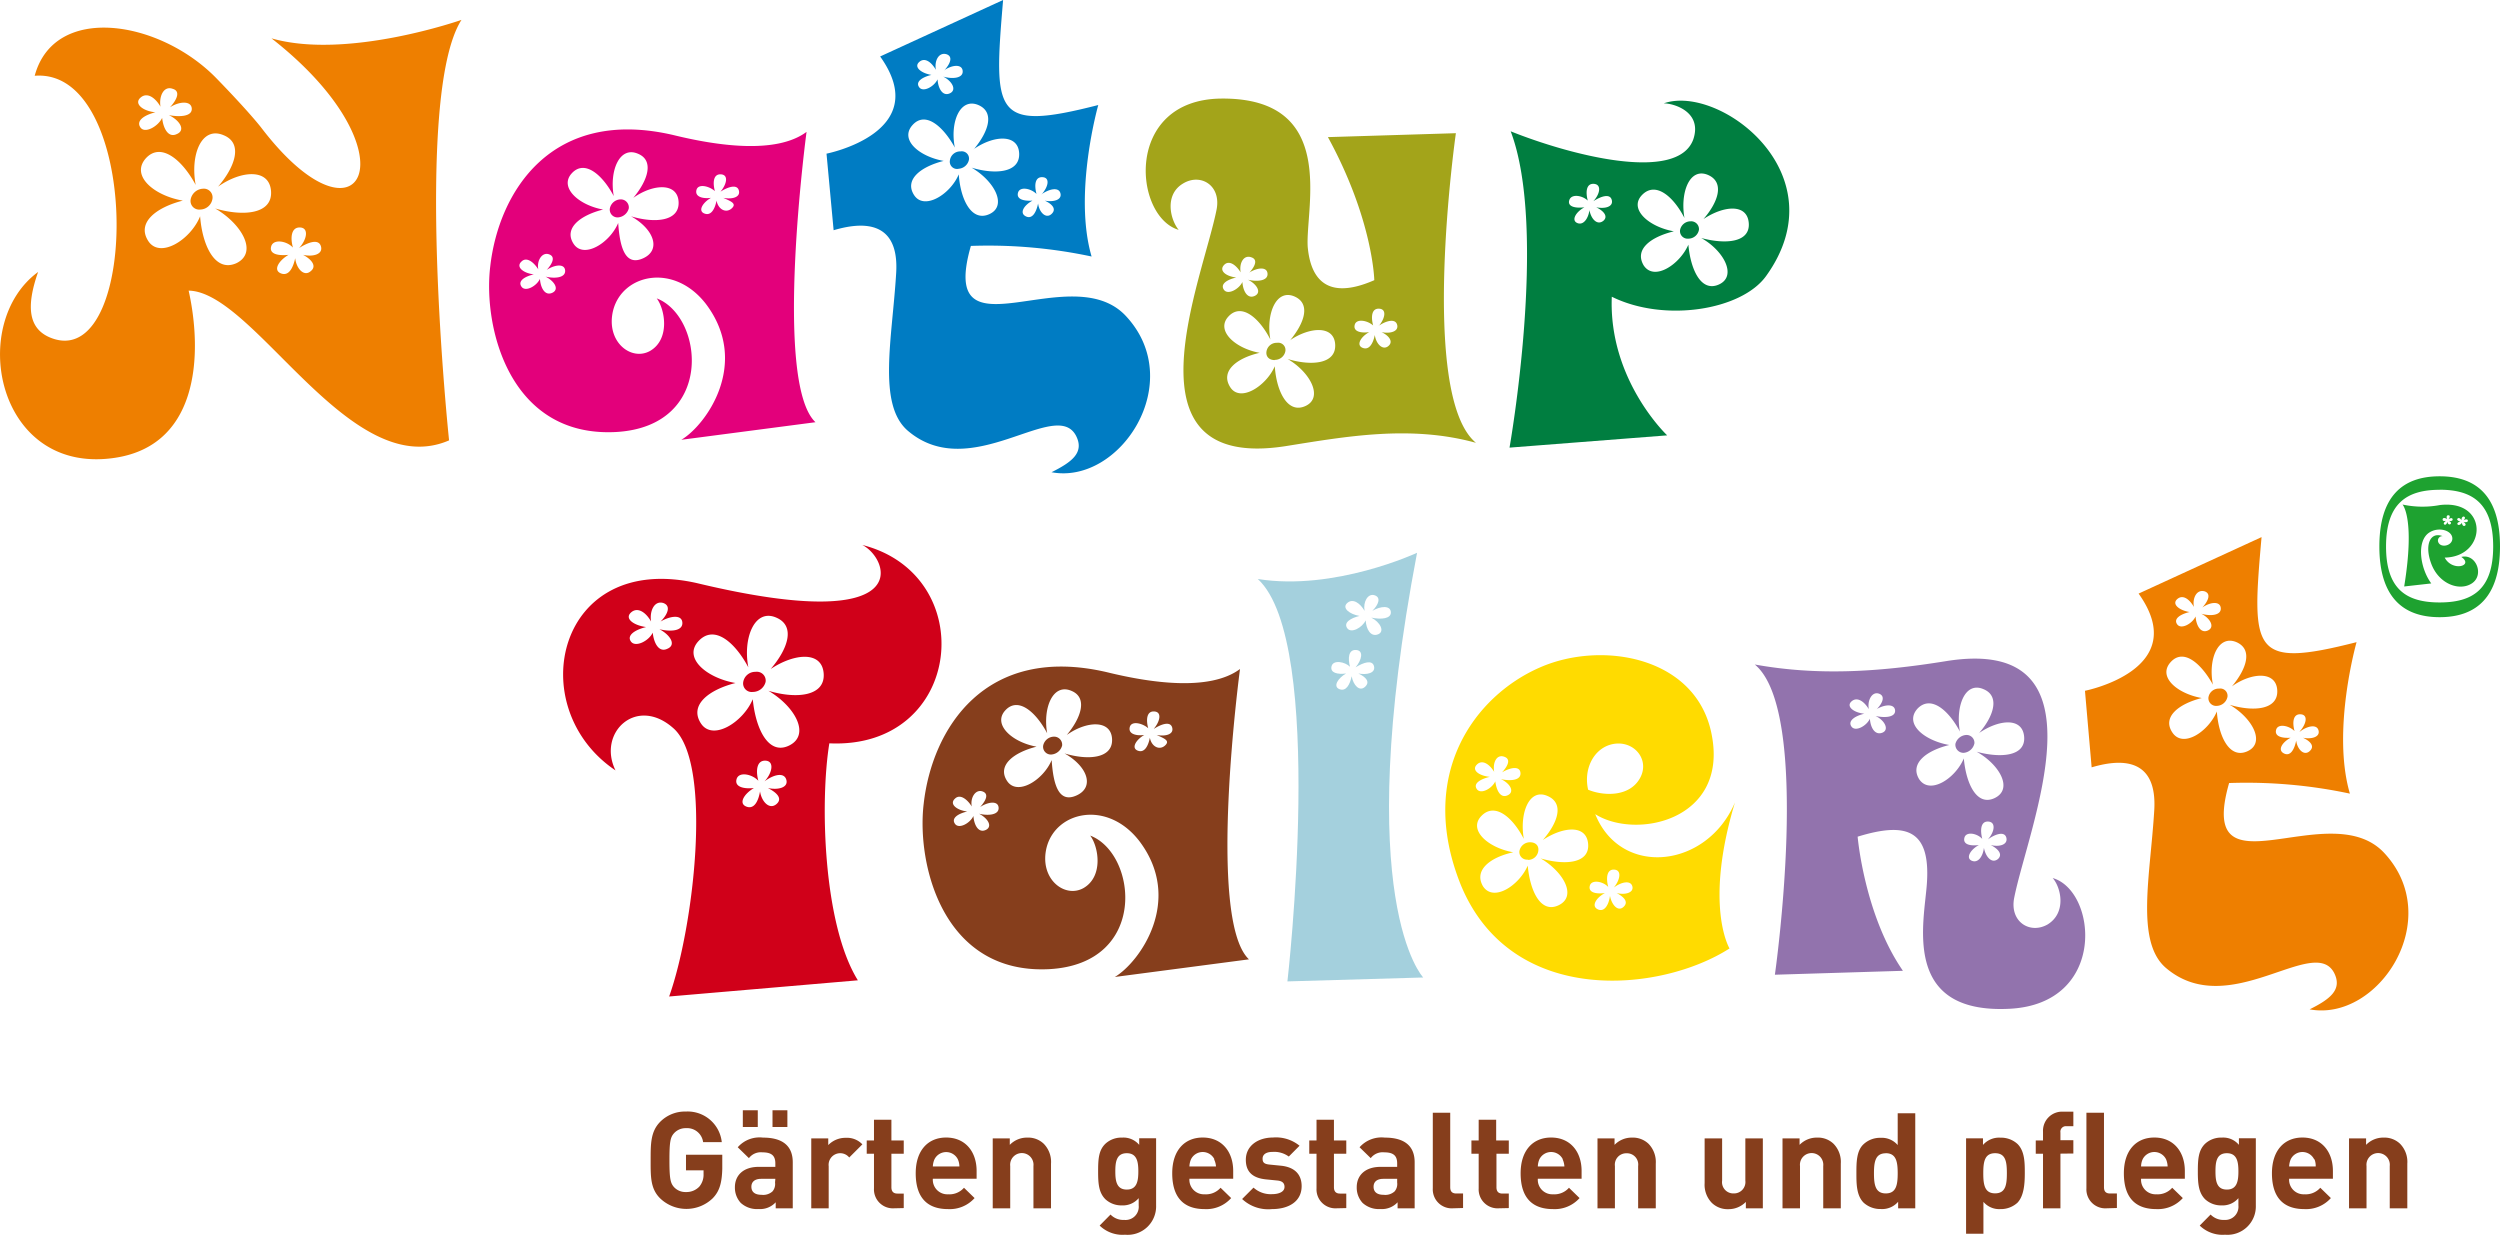
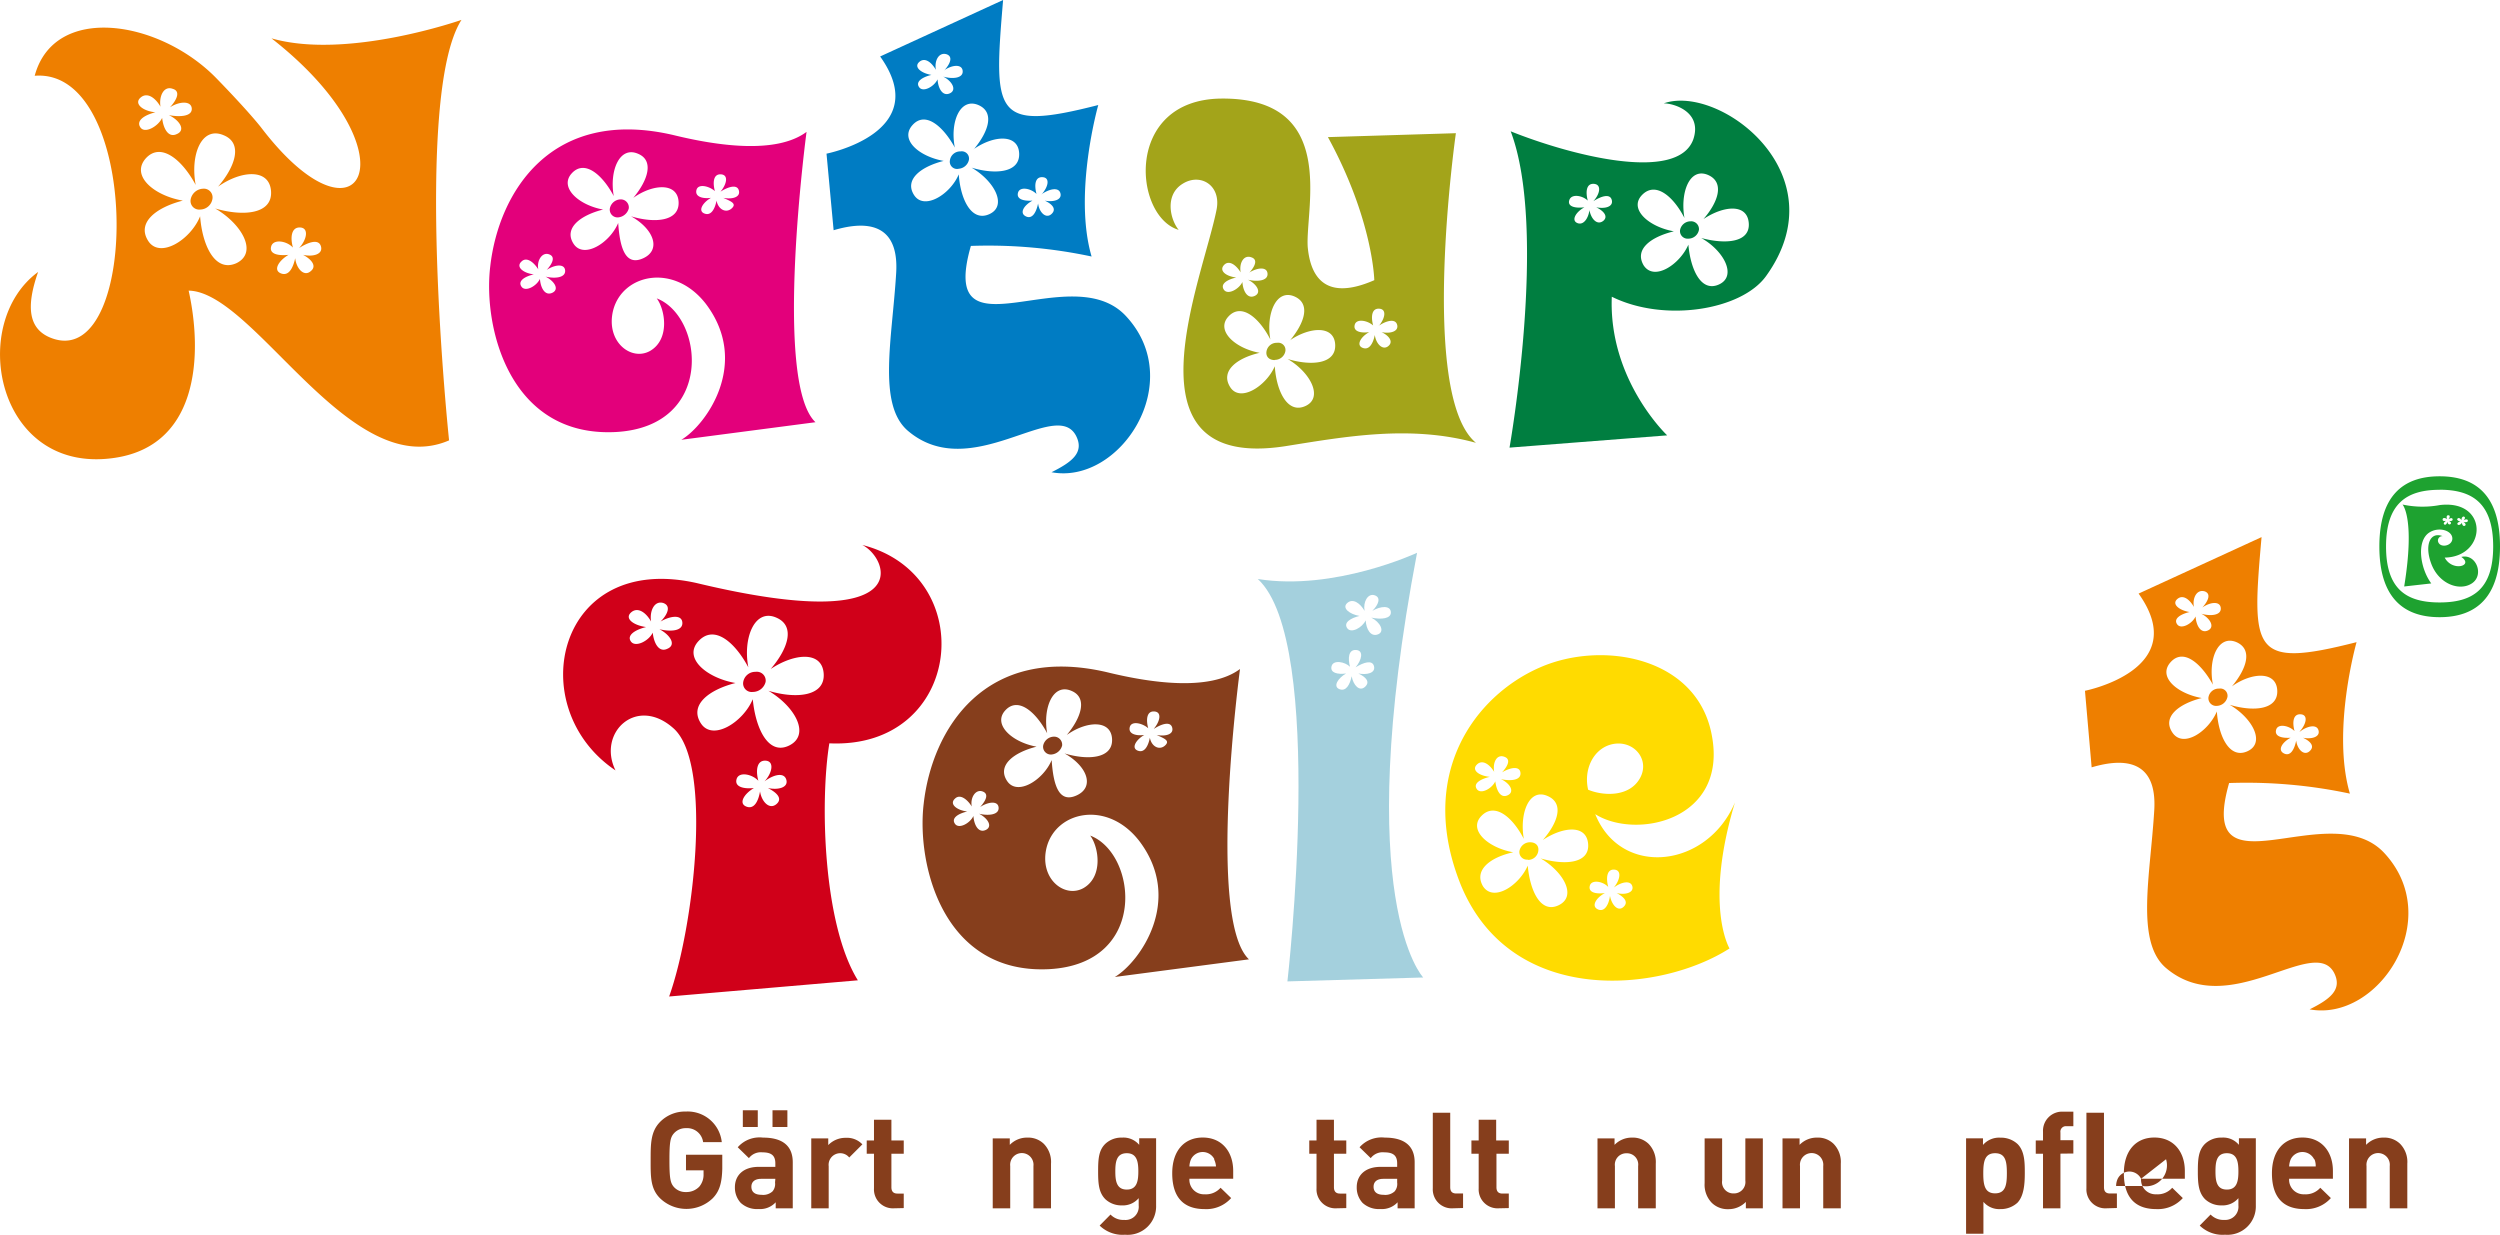
<svg xmlns="http://www.w3.org/2000/svg" id="Ebene_1" data-name="Ebene 1" viewBox="0 0 344.43 170.11">
  <defs>
    <style>.cls-1{fill:#1ea230;}.cls-2{fill:#ee7f00;}.cls-3{fill:#e3007b;}.cls-4{fill:#007cc3;}.cls-5{fill:#a3a41a;}.cls-6{fill:#007e40;}.cls-7{fill:#d00019;}.cls-8{fill:#863e1c;}.cls-9{fill:#a4d0dd;}.cls-10{fill:#ffdb00;}.cls-11{fill:#9273ad;}</style>
  </defs>
  <path class="cls-1" d="M381.24,155.56c-5.1,0-8.3-2.83-8.3-9.74s3.2-9.67,8.3-9.67,8.32,2.74,8.32,9.67S386.34,155.56,381.24,155.56Zm0-17.55c-4.52,0-7.38,1.87-7.38,7.81s2.86,7.71,7.38,7.71,7.38-1.77,7.38-7.71S385.78,138,381.24,138Zm-1.17,10.13c-.94-2.57-.11-4.41,1.6-3.74a.6.6,0,0,0-.61.84c.34.8,1.82.51,1.93-.41.12-1.17-1.82-1.82-3.19-.92-1.76,1.17-1.28,4.86.29,7l-3.73.42c1.53-9.4-.23-11.29-.23-11.29a13,13,0,0,0,5.16.07c6.77-.78,6.47,7.15.65,7.24,1.05,2,4.07,1.13,2.29-.09,2-.51,3.2,2.45,1.49,3.62S381.1,151,380.07,148.14Zm2.38-6.06c.21-.24.28-.55,0-.56s-.27.27-.19.54c-.18-.17-.55-.26-.6,0s.2.27.47.23c-.27.15-.43.42-.22.51s.35-.15.4-.42c0,.29.25.51.43.35s0-.33-.22-.44c.28.06.56,0,.51-.23S382.7,141.91,382.45,142.08Zm2.09.14c.19-.2.28-.43.07-.51s-.4.22-.34.51c-.15-.25-.38-.42-.55-.25s.08.36.4.41c-.3.07-.52.22-.4.4s.49,0,.6-.25c0,.28.16.55.39.44s.08-.39-.21-.54c.31.08.65.06.63-.18S384.79,142.06,384.54,142.22Z" transform="translate(-45.13 -70.53)" />
  <path class="cls-2" d="M107,131.2c-13.63,5.93-26.8-20.48-35.88-20.63,1.92,8.62,1.61,22.09-11.32,23.17C44.52,135.05,40.83,115,50.38,108c-1.62,4.62-1.54,8.08,2.23,9.24,11.86,3.61,11.86-37.42-2.7-36.27,2.7-10,17.17-7.7,25,.31,2.7,2.77,5,5.31,6.16,6.77,13.78,18.1,21.64,3.55,1.46-12.24,10.4,3,26.18-2.54,26.18-2.54C102,83.77,107,131.2,107,131.2ZM68.55,85.31c1-1.08,1.46-2.23.38-2.54-1.23-.46-1.92,1-1.69,2.46-.7-1.23-1.85-2.07-2.77-1.23s.38,1.85,2.07,2c-1.54.39-2.69,1.16-2.07,2.08s2.46-.15,3-1.31c.15,1.47.85,2.78,2,2.24,1.31-.54.39-1.93-1.08-2.62,1.62.31,3.24.15,3.16-.92S69.86,84.47,68.55,85.31Zm6.62,10.94c2.39-2.78,3.46-6,.77-7.09-3.08-1.31-4.62,2.77-3.85,6.85-1.85-3.46-4.78-5.92-6.85-3.69-2.16,2.39,1.07,5.16,5.08,5.85-3.62.92-6.39,3-4.78,5.54s5.86-.15,7.16-3.38c.31,4.08,2.08,7.77,5,6.46,3-1.46.77-5.39-2.93-7.54,3.93,1.15,7.93.77,7.7-2.39S78.33,94,75.17,96.25ZM72.7,99.4A1.19,1.19,0,0,1,71.4,98a1.81,1.81,0,0,1,1.69-1.47,1.2,1.2,0,0,1,1.31,1.39A1.74,1.74,0,0,1,72.7,99.4Zm13.63,5.31c1.08-1.15,1.39-2.77.16-2.84s-1.39,1.38-1,2.77c-.85-.93-2.7-1.23-3-.16s1,1.31,2.39,1.16c-1.31.77-2.16,2.08-1.08,2.54s1.7-.69,2-2.08c.16,1.46,1.24,2.62,2.16,1.77.85-.69.08-1.62-1.08-2.23,1.39.31,2.77-.08,2.47-1.16S87.64,103.87,86.33,104.71Z" transform="translate(-45.13 -70.53)" />
  <path class="cls-3" d="M139,131.12c3.39-2,9.55-10.54,3.39-18.71-4.39-5.69-11.47-4.15-12.78.85-1.08,4.31,2.46,7.09,5.08,5.62,2.77-1.61,2.08-5.7.92-7.24,6.47,2.47,8.09,17.64-5.62,18.41-14.7.77-18.32-14.48-17.32-22.79,1.15-10.24,8.39-22.1,25.33-18.1,5.7,1.39,14,2.7,18.25-.46,0,0-4.62,34.49,1.23,40Zm-18.55-23.4c.84-.93,1.23-1.85.3-2.16s-1.69.85-1.46,2.08c-.62-1-1.62-1.77-2.31-1.08-.85.77.31,1.62,1.69,1.77-1.3.31-2.23.93-1.69,1.7s2.08-.08,2.54-1.08c.08,1.23.69,2.39,1.7,1.92s.3-1.61-.93-2.23c1.31.31,2.77.16,2.7-.84S121.52,107,120.45,107.72Zm11.93-9.93c2-2.39,2.93-5.16.62-6.09-2.54-1.07-3.93,2.39-3.31,5.85-1.54-2.92-4-5.08-5.78-3.15s.92,4.39,4.31,5c-3.08.77-5.46,2.54-4.08,4.7s5-.08,6.16-2.85c.23,3.46,1,6,3.47,4.85s1.46-4-1.7-5.77c3.31,1,6.7.69,6.55-2S135.07,95.86,132.38,97.79Zm-2.08,2.69a1.07,1.07,0,0,1-1.15-1.23A1.55,1.55,0,0,1,130.61,98a1.11,1.11,0,0,1,1.15,1.23A1.66,1.66,0,0,1,130.3,100.48Zm14.09-3.54c.85-1,1.16-2.31.08-2.39s-1.16,1.16-.85,2.31c-.77-.69-2.31-1.08-2.54-.15s.85,1.23,2,1.08c-1.08.61-1.85,1.77-.92,2.15s1.46-.61,1.69-1.77c.23,1.23,1.31,1.77,2.08,1.08s-.15-1-1.15-1.46c1.23.23,2.38-.08,2.15-1S145.47,96.25,144.39,96.94Z" transform="translate(-45.13 -70.53)" />
  <path class="cls-4" d="M190,135.59c2.78-1.39,4.55-2.69,3.39-5-2.77-5.39-14.47,6.69-23.17-.7-4.24-3.62-2.16-12.7-1.62-21.79.39-6.77-4-7.23-8.62-5.85L159,91.7s14.86-2.92,7.39-13.39l16.94-7.78C182,86.31,182,88.7,196.44,85c0,0-3.46,12.17-.92,20.87a68.25,68.25,0,0,0-16.63-1.46c-4.62,16.09,13.7,1.54,21.32,9.62C208.76,123.12,199.45,137.36,190,135.59Zm-10.7-44.5c2-2.39,2.93-5.09.62-6.09-2.54-1.07-3.93,2.39-3.24,5.86-1.61-2.93-4.08-5.09-5.85-3.08s.93,4.31,4.31,4.92c-3.08.77-5.46,2.54-4.08,4.7s5-.08,6.16-2.85c.23,3.47,1.77,6.62,4.24,5.47s.69-4.54-2.47-6.39c3.32,1,6.7.69,6.55-2S182,89.16,179.27,91.09Zm-4.08-10.86c.85-.92,1.23-1.92.31-2.23-1.08-.31-1.69.92-1.46,2.15-.62-1.07-1.54-1.77-2.31-1.07s.3,1.54,1.69,1.77c-1.23.3-2.23.92-1.69,1.69s2.08-.08,2.54-1.08c.07,1.23.69,2.39,1.69,1.93s.31-1.7-.92-2.31c1.31.38,2.77.23,2.69-.77S176.27,79.46,175.19,80.23Zm2,13.55A1,1,0,0,1,176,92.63a1.43,1.43,0,0,1,1.46-1.24,1,1,0,0,1,1.16,1.16A1.56,1.56,0,0,1,177.19,93.78Zm11.4,3.54c.92-1,1.23-2.31.15-2.38s-1.15,1.15-.84,2.31c-.77-.77-2.31-1.08-2.55-.16s.85,1.16,2,1.08c-1.16.62-1.85,1.69-.93,2.16s1.47-.62,1.7-1.77c.15,1.23,1.08,2.15,1.84,1.46s.08-1.39-.92-1.85c1.16.23,2.39-.08,2.16-1S189.67,96.55,188.59,97.32Z" transform="translate(-45.13 -70.53)" />
  <path class="cls-5" d="M222.22,132c-22.86,3.54-11.39-22.87-9.47-32.64.62-3.32-2.23-5-4.62-3.55-2.61,1.54-1.77,5-.61,6.39-6.24-1.84-7.55-17.94,5.85-18.09,16.25-.15,11.55,15.17,11.93,20.48.31,3.24,1.78,7.78,9.17,4.54,0,0-.16-8.31-6.39-19.71l17.63-.54s-5.16,36.11,2.77,42.66C239.47,129.05,230.62,130.66,222.22,132Zm-5-23.87c.85-.92,1.23-1.85.31-2.15-1.08-.39-1.7.84-1.47,2.08-.61-1-1.61-1.78-2.31-1s.31,1.55,1.7,1.7c-1.31.31-2.23.92-1.7,1.69s2.08-.07,2.55-1.07c.07,1.23.69,2.38,1.69,1.92s.31-1.62-.92-2.23c1.31.31,2.77.15,2.69-.85S218.3,107.41,217.22,108.1Zm5.62,9.32c2-2.39,2.93-5.08.62-6.08-2.54-1.08-3.93,2.46-3.31,5.93-1.54-3-4-5.09-5.78-3.16s.92,4.39,4.31,5c-3.08.7-5.46,2.47-4.08,4.7s5-.15,6.16-2.85c.23,3.47,1.77,6.62,4.24,5.47s.69-4.62-2.47-6.47c3.31,1,6.7.69,6.55-2S225.54,115.57,222.84,117.42Zm-2.08,2.69c-.77,0-1.23-.46-1.15-1.15a1.42,1.42,0,0,1,1.46-1.23,1,1,0,0,1,1.15,1.15A1.47,1.47,0,0,1,220.76,120.11Zm14.32-4.69c.85-1,1.16-2.31.08-2.39s-1.16,1.16-.85,2.31c-.77-.69-2.31-1-2.54-.08s.85,1.16,2,1c-1.15.62-1.84,1.78-.92,2.16s1.46-.62,1.69-1.77c.16,1.23,1.08,2.16,1.85,1.54s.08-1.46-.92-1.93c1.15.24,2.38-.07,2.15-1S236.08,114.72,235.08,115.42Z" transform="translate(-45.13 -70.53)" />
  <path class="cls-6" d="M267.19,111.41c-.46,11.48,7.63,19.1,7.63,19.1L253.1,132.2s5.32-30,.16-43.58c7.85,3.16,23,7.24,25.17,1.08,1.24-3.77-2.69-4.93-4.08-4.93,7.63-2.69,24.26,9.7,14.09,23.8C285.06,113.26,274.43,115,267.19,111.41Zm-2.54-13.16c.93-1,1.16-2.31.08-2.39s-1.16,1.16-.85,2.31c-.69-.69-2.23-1-2.54-.08s.85,1.16,2.08,1c-1.16.62-1.85,1.78-1,2.16s1.54-.62,1.69-1.77c.23,1.23,1.08,2.16,1.93,1.46.69-.61,0-1.38-1-1.85,1.23.24,2.38-.07,2.15-1S265.73,97.55,264.65,98.25Zm15.17,2.46c2.08-2.39,2.93-5.08.62-6.08-2.55-1.08-3.85,2.46-3.24,5.93-1.54-3-4-5.08-5.85-3.16s.92,4.39,4.39,5c-3.16.77-5.47,2.46-4.16,4.69,1.46,2.24,5-.15,6.16-2.85.31,3.47,1.77,6.62,4.24,5.47s.69-4.62-2.47-6.39c3.39.92,6.78.62,6.55-2.08S282.59,98.86,279.82,100.71Zm-2.08,2.7a1.05,1.05,0,0,1-1.15-1.16,1.48,1.48,0,0,1,1.46-1.23,1.08,1.08,0,0,1,1.15,1.15A1.48,1.48,0,0,1,277.74,103.41Z" transform="translate(-45.13 -70.53)" />
  <path class="cls-7" d="M159.39,172.94c-1.31,8.09-.85,24.95,3.93,32.65l-26,2.23c3.39-9.47,6.09-32.26.54-37-5.08-4.47-10.47.69-7.93,5.85C117,168,121.82,146.3,141.37,150.92c30.34,7.24,26.26-3.46,22.56-5.31C180.26,149.77,177.87,173.79,159.39,172.94Zm-23.25-16.78c1-1,1.46-2.16.38-2.55-1.23-.38-1.92,1.08-1.69,2.55-.69-1.24-1.85-2.08-2.77-1.24s.38,1.77,2.08,2c-1.54.38-2.7,1.15-2.08,2s2.46-.08,3-1.23c.15,1.46.85,2.77,2,2.23,1.31-.54.39-1.93-1.08-2.7,1.62.39,3.24.23,3.16-.92S137.45,155.39,136.14,156.16Zm15.17,6.54c2.38-2.77,3.46-5.93.77-7.08-3-1.31-4.62,2.85-3.85,6.85-1.85-3.47-4.7-5.93-6.86-3.62s1.08,5.08,5.09,5.78c-3.62.92-6.4,3-4.78,5.54s5.85-.15,7.16-3.31c.39,4.08,2.16,7.77,5,6.39,3-1.46.84-5.39-2.85-7.55,3.85,1.16,7.85.77,7.62-2.38S154.54,160.54,151.31,162.7Zm-.85,15.48c1.08-1.16,1.38-2.78.15-2.85s-1.38,1.38-1,2.77c-.85-.92-2.69-1.31-3-.23s1,1.38,2.39,1.23c-1.31.77-2.16,2.08-1.08,2.54s1.69-.69,1.92-2.08c.23,1.47,1.31,2.54,2.24,1.77s.07-1.61-1.16-2.23c1.46.31,2.85-.08,2.54-1.15S151.69,177.25,150.46,178.18Zm-1.62-12.32a1.18,1.18,0,0,1-1.31-1.39,1.68,1.68,0,0,1,1.7-1.38,1.22,1.22,0,0,1,1.38,1.38A1.82,1.82,0,0,1,148.84,165.86Z" transform="translate(-45.13 -70.53)" />
  <path class="cls-8" d="M198.72,205.13c3.39-2,9.55-10.55,3.39-18.71-4.39-5.7-11.47-4.16-12.78.84-1.08,4.31,2.46,7.09,5.08,5.62,2.77-1.61,2.08-5.69.92-7.23,6.47,2.46,8.09,17.63-5.62,18.4-14.7.77-18.32-14.48-17.32-22.79,1.15-10.24,8.39-22.1,25.33-18.1,5.7,1.39,14,2.7,18.25-.46,0,0-4.62,34.49,1.23,40Zm-18.56-23.41c.85-.93,1.24-1.85.31-2.16s-1.69.85-1.46,2.08c-.62-1-1.62-1.77-2.31-1.08-.85.77.31,1.62,1.69,1.77-1.3.31-2.23.93-1.69,1.7s2.08-.08,2.54-1.08c.08,1.23.69,2.39,1.69,1.93s.31-1.62-.92-2.24c1.31.31,2.77.16,2.7-.84S181.24,181,180.16,181.72Zm11.94-9.93c2-2.39,2.92-5.16.62-6.09-2.55-1.07-3.93,2.39-3.32,5.85-1.54-2.92-4-5.08-5.77-3.15s.92,4.39,4.31,5c-3.08.77-5.47,2.54-4.08,4.7s5-.08,6.16-2.85c.23,3.47,1,6,3.47,4.85s1.46-4-1.7-5.77c3.31,1,6.7.69,6.55-2S194.79,169.86,192.1,171.79ZM190,174.48a1.07,1.07,0,0,1-1.15-1.23,1.55,1.55,0,0,1,1.46-1.23,1.11,1.11,0,0,1,1.15,1.23A1.66,1.66,0,0,1,190,174.48Zm14.09-3.54c.85-1,1.16-2.31.08-2.39s-1.16,1.16-.85,2.31c-.77-.69-2.31-1.08-2.54-.15s.85,1.23,2,1.08c-1.08.61-1.85,1.77-.92,2.15s1.46-.61,1.69-1.77c.23,1.23,1.31,1.77,2.08,1.08s-.15-1-1.15-1.46c1.23.23,2.38-.08,2.15-1S205.19,170.25,204.11,170.94Z" transform="translate(-45.13 -70.53)" />
  <path class="cls-9" d="M222.5,205.74s5.39-46.74-4.08-55.44c10.55,1.7,21.94-3.61,21.94-3.61-9.16,48.12.85,58.51.85,58.51Zm9.39-43.27c.85-1,1.16-2.31.08-2.39s-1.15,1.16-.85,2.31c-.69-.69-2.31-1-2.54-.07s.85,1.15,2,1c-1.08.61-1.85,1.77-.93,2.15s1.46-.61,1.7-1.77c.23,1.23,1.07,2.16,1.84,1.46s.08-1.38-.92-1.84c1.23.23,2.39-.08,2.16-1S233,161.78,231.89,162.47Zm2.31-7.78c.85-.84,1.24-1.85.31-2.15s-1.61.92-1.38,2.15c-.62-1.08-1.62-1.77-2.39-1.08s.31,1.54,1.69,1.78c-1.23.3-2.23.92-1.69,1.69s2.08-.08,2.54-1.08c.08,1.23.69,2.31,1.69,1.93s.31-1.7-.92-2.31c1.39.3,2.77.15,2.7-.77S235.36,154,234.2,154.69Z" transform="translate(-45.13 -70.53)" />
  <path class="cls-10" d="M283.41,201.2c-9.47,6.08-30,8.16-37-8.7-6.16-15.25,1.92-26.1,10.85-30C265.85,158.7,279.09,161,281,172c2.08,11.55-10.47,14.24-16.09,10.7,3.54,8.78,15.4,7.47,19.25-1.62C279.86,195.35,283.41,201.2,283.41,201.2Zm-31.34-24.26c.85-.92,1.23-1.84.31-2.15-1.08-.39-1.62.85-1.39,2.08-.61-1-1.62-1.77-2.39-1s.31,1.54,1.78,1.69c-1.31.31-2.32.92-1.78,1.69s2.08-.07,2.54-1.07c.16,1.23.7,2.38,1.7,1.92s.38-1.62-.93-2.23c1.39.31,2.78.15,2.7-.85S253.22,176.25,252.07,176.94Zm5.62,9.32c2.08-2.39,3-5.08.61-6.08-2.54-1.08-3.84,2.46-3.23,5.93-1.54-3-4-5.08-5.85-3.16s.92,4.39,4.39,5c-3.16.69-5.47,2.46-4.16,4.69,1.46,2.23,5-.15,6.16-2.85.31,3.47,1.77,6.62,4.23,5.47,2.62-1.23.7-4.62-2.46-6.47,3.39,1,6.78.7,6.55-2S260.46,184.41,257.69,186.26Zm-2.08,2.7a1.05,1.05,0,0,1-1.15-1.16,1.48,1.48,0,0,1,1.46-1.23c.77,0,1.23.46,1.15,1.15A1.42,1.42,0,0,1,255.61,189Zm11.24-15.79c-2.31.77-3.54,3.47-2.92,6.16,2,.85,5.69,1.08,7.16-1.62S269.93,172.17,266.85,173.17Zm.62,19.64c.84-1,1.15-2.39.07-2.47s-1.15,1.23-.84,2.39c-.7-.77-2.31-1.08-2.54-.16s.84,1.16,2.08,1c-1.16.61-1.93,1.77-1,2.23s1.54-.62,1.7-1.85c.23,1.23,1.08,2.23,1.85,1.54s.07-1.39-.93-1.92c1.23.3,2.39-.08,2.16-.93S268.55,192,267.47,192.81Z" transform="translate(-45.13 -70.53)" />
-   <path class="cls-11" d="M322,209.51c-15.09.77-11.7-12.16-11.39-17.4.46-7.23-2.78-8.39-9.55-6.31,0,0,.92,10.78,6.24,18.48l-17.64.54s5.16-36.19-2.77-42.74c8.55,1.54,16.79,1.08,26.33-.46,22.8-3.69,11.32,22.87,9.4,32.65-.62,3.31,2.23,5,4.62,3.62,2.62-1.62,1.85-5.08.69-6.39C334.07,193.27,335.46,208.82,322,209.51Zm-18.32-41.27c.84-.84,1.23-1.84.3-2.15s-1.61.92-1.38,2.15c-.62-1.07-1.62-1.77-2.39-1.07s.31,1.54,1.77,1.69c-1.31.31-2.31,1-1.77,1.77s2.08-.08,2.54-1.08c.08,1.24.7,2.31,1.7,1.93s.38-1.7-.93-2.31c1.39.31,2.78.15,2.7-.77S304.81,167.55,303.66,168.24Zm14.09,3.31c2.08-2.38,2.92-5.15.61-6.08-2.54-1.08-3.85,2.39-3.23,5.85-1.54-2.92-4-5.08-5.85-3.15-1.85,2.08.92,4.39,4.39,5-3.16.77-5.47,2.54-4.16,4.7,1.46,2.23,5-.08,6.16-2.85.31,3.46,1.77,6.62,4.23,5.47,2.62-1.24.7-4.62-2.46-6.39,3.39.92,6.77.61,6.54-2.08S320.52,169.63,317.75,171.55Zm-2.08,2.7a1.12,1.12,0,0,1-1.16-1.23,1.64,1.64,0,0,1,1.47-1.23,1.08,1.08,0,0,1,1.15,1.15A1.65,1.65,0,0,1,315.67,174.25ZM319,186.18c.92-1,1.15-2.38.08-2.46s-1.16,1.16-.85,2.39c-.69-.77-2.23-1.08-2.46-.16s.77,1.16,2,1c-1.16.62-1.85,1.78-1,2.16s1.54-.54,1.69-1.77c.23,1.23,1.08,2.23,1.93,1.54.69-.62.07-1.39-1-1.93,1.24.31,2.39-.07,2.16-1S320.06,185.41,319,186.18Z" transform="translate(-45.13 -70.53)" />
  <path class="cls-2" d="M363.33,209.59c2.77-1.38,4.54-2.69,3.39-5-2.77-5.39-14.48,6.7-23.18-.7-4.23-3.62-2.15-12.7-1.61-21.79.38-6.77-4-7.23-8.63-5.85l-.92-10.55s14.86-2.92,7.39-13.39l16.94-7.78c-1.39,15.78-1.39,18.17,13.09,14.47,0,0-3.47,12.17-.92,20.87a68.34,68.34,0,0,0-16.64-1.46C347.62,194.5,366,180,373.57,188,382.12,197.12,372.8,211.36,363.33,209.59Zm-10.7-44.5c2-2.39,2.92-5.08.62-6.09-2.55-1.07-3.93,2.39-3.24,5.86-1.62-2.93-4.08-5.09-5.85-3.08s.92,4.31,4.31,4.92c-3.08.77-5.47,2.55-4.08,4.7,1.46,2.31,5-.08,6.16-2.85.23,3.47,1.77,6.62,4.24,5.47s.69-4.54-2.47-6.39c3.31,1,6.7.69,6.55-2S355.32,163.16,352.63,165.09Zm-4.08-10.86c.84-.92,1.23-1.92.31-2.23-1.08-.31-1.7.92-1.47,2.15-.61-1.07-1.54-1.77-2.31-1.07s.31,1.54,1.7,1.77c-1.24.3-2.24.92-1.7,1.69s2.08-.08,2.54-1.08c.08,1.23.7,2.39,1.7,1.93s.31-1.7-.93-2.31c1.31.38,2.78.23,2.7-.77S349.63,153.46,348.55,154.23Zm2,13.55a1.06,1.06,0,0,1-1.16-1.15,1.43,1.43,0,0,1,1.47-1.23,1,1,0,0,1,1.15,1.15A1.55,1.55,0,0,1,350.55,167.78Zm11.4,3.54c.92-1,1.23-2.31.15-2.38s-1.16,1.15-.85,2.31c-.77-.77-2.31-1.08-2.54-.16s.85,1.16,2,1.08c-1.15.62-1.84,1.69-.92,2.16s1.46-.62,1.69-1.77c.16,1.23,1.08,2.15,1.85,1.46s.08-1.39-.92-1.85c1.15.23,2.38-.08,2.15-1S363,170.55,362,171.32Z" transform="translate(-45.13 -70.53)" />
  <path class="cls-8" d="M143.33,235.61a5.22,5.22,0,0,1-7.27,0c-1.33-1.33-1.29-3-1.29-5.25s0-3.92,1.29-5.25a4.8,4.8,0,0,1,3.56-1.44,4.72,4.72,0,0,1,4.95,4.21H142a2.22,2.22,0,0,0-2.36-1.92,2.15,2.15,0,0,0-1.65.7c-.5.56-.63,1.17-.63,3.7s.13,3.16.63,3.72a2.14,2.14,0,0,0,1.65.68,2.44,2.44,0,0,0,1.83-.74,2.55,2.55,0,0,0,.59-1.75v-.5h-2.42v-2.15h5v1.92C144.59,233.5,144.26,234.65,143.33,235.61Z" transform="translate(-45.13 -70.53)" />
  <path class="cls-8" d="M152,237v-.83a2.9,2.9,0,0,1-2.36.93,3.3,3.3,0,0,1-2.46-.85,3.1,3.1,0,0,1-.8-2.17c0-1.53,1.06-2.79,3.29-2.79h2.28v-.48c0-1.06-.52-1.52-1.79-1.52a2.05,2.05,0,0,0-1.85.8l-1.54-1.5a4,4,0,0,1,3.48-1.33c2.7,0,4.1,1.14,4.1,3.4V237Zm-4.53-11.2v-2.31h2.06v2.31Zm4.48,7.14H150c-.86,0-1.35.4-1.35,1.09s.45,1.11,1.39,1.11a1.91,1.91,0,0,0,1.52-.47,1.57,1.57,0,0,0,.35-1.22Zm-.39-7.14v-2.31h2.05v2.31Z" transform="translate(-45.13 -70.53)" />
  <path class="cls-8" d="M162.13,230a1.6,1.6,0,0,0-2.83,1.2V237h-2.4v-9.63h2.34v.92a3.3,3.3,0,0,1,2.43-1,2.91,2.91,0,0,1,2.27.9Z" transform="translate(-45.13 -70.53)" />
  <path class="cls-8" d="M168.33,237a2.61,2.61,0,0,1-2.79-2.75v-4.77h-1v-1.83h1v-2.85h2.4v2.85h1.7v1.83h-1.7v4.62c0,.56.26.87.83.87h.87v2Z" transform="translate(-45.13 -70.53)" />
-   <path class="cls-8" d="M173.65,232.93a2,2,0,0,0,2.11,2.14,2.65,2.65,0,0,0,2.18-.9l1.46,1.42a4.58,4.58,0,0,1-3.66,1.52c-2.27,0-4.45-1-4.45-4.94,0-3.15,1.7-4.92,4.19-4.92,2.69,0,4.2,2,4.2,4.6v1.08Zm3.44-2.69a1.8,1.8,0,0,0-3.21,0,2.69,2.69,0,0,0-.23,1h3.66A2.51,2.51,0,0,0,177.09,230.24Z" transform="translate(-45.13 -70.53)" />
  <path class="cls-8" d="M187.51,237v-5.82a1.61,1.61,0,1,0-3.2,0V237H181.9v-9.63h2.35v.89a3.29,3.29,0,0,1,2.41-1,3.09,3.09,0,0,1,2.27.85,3.56,3.56,0,0,1,1,2.74V237Z" transform="translate(-45.13 -70.53)" />
  <path class="cls-8" d="M200.13,240.64a4.52,4.52,0,0,1-3.5-1.26l1.5-1.52a2.43,2.43,0,0,0,1.88.74,1.82,1.82,0,0,0,2-2v-1a2.84,2.84,0,0,1-2.3,1,3.24,3.24,0,0,1-2.29-.85c-.91-.91-1-2.15-1-3.83s.07-2.91,1-3.81a3.24,3.24,0,0,1,2.31-.85,2.83,2.83,0,0,1,2.35,1v-.91h2.33v9.28A3.92,3.92,0,0,1,200.13,240.64Zm.24-11.23c-1.43,0-1.58,1.22-1.58,2.5s.15,2.51,1.58,2.51,1.59-1.24,1.59-2.51S201.79,229.41,200.37,229.41Z" transform="translate(-45.13 -70.53)" />
  <path class="cls-8" d="M209,232.93a2,2,0,0,0,2.11,2.14,2.66,2.66,0,0,0,2.18-.9l1.46,1.42a4.58,4.58,0,0,1-3.66,1.52c-2.27,0-4.46-1-4.46-4.94,0-3.15,1.71-4.92,4.2-4.92,2.68,0,4.2,2,4.2,4.6v1.08Zm3.44-2.69a1.8,1.8,0,0,0-3.22,0,2.68,2.68,0,0,0-.22,1h3.66A2.68,2.68,0,0,0,212.39,230.24Z" transform="translate(-45.13 -70.53)" />
-   <path class="cls-8" d="M220.37,237.11a5.25,5.25,0,0,1-4.11-1.39l1.57-1.57a3.52,3.52,0,0,0,2.57.9c.83,0,1.7-.27,1.7-1,0-.48-.26-.81-1-.88l-1.52-.15c-1.74-.17-2.81-.93-2.81-2.7,0-2,1.76-3.07,3.72-3.07a5.13,5.13,0,0,1,3.68,1.13l-1.48,1.49a3.41,3.41,0,0,0-2.24-.64c-1,0-1.37.44-1.37.92s.15.76,1,.83l1.51.15c1.91.19,2.87,1.2,2.87,2.83C224.45,236.09,222.64,237.11,220.37,237.11Z" transform="translate(-45.13 -70.53)" />
  <path class="cls-8" d="M229.3,237a2.61,2.61,0,0,1-2.79-2.75v-4.77h-1v-1.83h1v-2.85h2.4v2.85h1.7v1.83h-1.7v4.62c0,.56.26.87.83.87h.87v2Z" transform="translate(-45.13 -70.53)" />
  <path class="cls-8" d="M237.68,237v-.83a2.93,2.93,0,0,1-2.37.93,3.3,3.3,0,0,1-2.46-.85,3.1,3.1,0,0,1-.8-2.17c0-1.53,1.06-2.79,3.3-2.79h2.27v-.48c0-1.06-.52-1.52-1.79-1.52a2.05,2.05,0,0,0-1.85.8l-1.54-1.5a4.05,4.05,0,0,1,3.48-1.33c2.7,0,4.11,1.14,4.11,3.4V237Zm-.06-4.06h-1.9c-.87,0-1.35.4-1.35,1.09s.44,1.11,1.38,1.11a1.91,1.91,0,0,0,1.52-.47,1.57,1.57,0,0,0,.35-1.22Z" transform="translate(-45.13 -70.53)" />
  <path class="cls-8" d="M245.34,237a2.61,2.61,0,0,1-2.81-2.75V223.83h2.4v10.26c0,.57.24.87.85.87h.92v2Z" transform="translate(-45.13 -70.53)" />
  <path class="cls-8" d="M251.64,237a2.61,2.61,0,0,1-2.79-2.75v-4.77h-1v-1.83h1v-2.85h2.41v2.85H253v1.83h-1.7v4.62c0,.56.25.87.83.87H253v2Z" transform="translate(-45.13 -70.53)" />
-   <path class="cls-8" d="M257,232.93a2,2,0,0,0,2.11,2.14,2.66,2.66,0,0,0,2.18-.9l1.46,1.42a4.58,4.58,0,0,1-3.66,1.52c-2.28,0-4.46-1-4.46-4.94,0-3.15,1.7-4.92,4.2-4.92,2.68,0,4.2,2,4.2,4.6v1.08Zm3.44-2.69a1.8,1.8,0,0,0-3.22,0,2.68,2.68,0,0,0-.22,1h3.66A2.68,2.68,0,0,0,260.41,230.24Z" transform="translate(-45.13 -70.53)" />
  <path class="cls-8" d="M270.82,237v-5.82a1.55,1.55,0,0,0-1.59-1.76,1.57,1.57,0,0,0-1.61,1.76V237h-2.4v-9.63h2.35v.89a3.29,3.29,0,0,1,2.4-1,3.14,3.14,0,0,1,2.28.85,3.6,3.6,0,0,1,1,2.74V237Z" transform="translate(-45.13 -70.53)" />
  <path class="cls-8" d="M285.66,237v-.88a3.33,3.33,0,0,1-2.4,1,3.12,3.12,0,0,1-2.28-.86,3.58,3.58,0,0,1-1-2.73v-6.16h2.41v5.82a1.55,1.55,0,0,0,1.59,1.76,1.57,1.57,0,0,0,1.61-1.76v-5.82H288V237Z" transform="translate(-45.13 -70.53)" />
  <path class="cls-8" d="M296.32,237v-5.82a1.61,1.61,0,1,0-3.2,0V237h-2.41v-9.63h2.35v.89a3.29,3.29,0,0,1,2.41-1,3.09,3.09,0,0,1,2.27.85,3.56,3.56,0,0,1,1,2.74V237Z" transform="translate(-45.13 -70.53)" />
-   <path class="cls-8" d="M306.64,237v-.9a2.9,2.9,0,0,1-2.39,1,3.41,3.41,0,0,1-2.36-.87c-1-1-1-2.63-1-4.07s0-3.09,1-4a3.32,3.32,0,0,1,2.35-.87,2.87,2.87,0,0,1,2.34,1v-4.38H309V237Zm-1.7-7.58c-1.44,0-1.63,1.19-1.63,2.76s.19,2.77,1.63,2.77,1.64-1.2,1.64-2.77S306.38,229.41,304.94,229.41Z" transform="translate(-45.13 -70.53)" />
  <path class="cls-8" d="M323.07,236.24a3.4,3.4,0,0,1-2.35.87,2.84,2.84,0,0,1-2.33-1v4.39H316V227.36h2.33v.91a2.94,2.94,0,0,1,2.41-1,3.36,3.36,0,0,1,2.35.87c1,1,1,2.6,1,4S324,235.27,323.07,236.24ZM320,229.41c-1.45,0-1.63,1.19-1.63,2.76s.18,2.77,1.63,2.77,1.62-1.2,1.62-2.77S321.46,229.41,320,229.41Z" transform="translate(-45.13 -70.53)" />
  <path class="cls-8" d="M329,229.47V237h-2.4v-7.52h-1v-1.83h1v-1.21a2.63,2.63,0,0,1,2.81-2.75h1.37v2h-.94a.76.76,0,0,0-.84.87v1.06h1.78v1.83Z" transform="translate(-45.13 -70.53)" />
  <path class="cls-8" d="M335.39,237a2.61,2.61,0,0,1-2.81-2.75V223.83H335v10.26c0,.57.24.87.85.87h.93v2Z" transform="translate(-45.13 -70.53)" />
-   <path class="cls-8" d="M340.11,232.93a2,2,0,0,0,2.1,2.14,2.67,2.67,0,0,0,2.19-.9l1.46,1.42a4.6,4.6,0,0,1-3.66,1.52c-2.28,0-4.46-1-4.46-4.94,0-3.15,1.7-4.92,4.2-4.92,2.68,0,4.2,2,4.2,4.6v1.08Zm3.44-2.69a1.8,1.8,0,0,0-3.22,0,2.51,2.51,0,0,0-.22,1h3.66A2.88,2.88,0,0,0,343.55,230.24Z" transform="translate(-45.13 -70.53)" />
+   <path class="cls-8" d="M340.11,232.93a2,2,0,0,0,2.1,2.14,2.67,2.67,0,0,0,2.19-.9l1.46,1.42a4.6,4.6,0,0,1-3.66,1.52c-2.28,0-4.46-1-4.46-4.94,0-3.15,1.7-4.92,4.2-4.92,2.68,0,4.2,2,4.2,4.6v1.08Za1.8,1.8,0,0,0-3.22,0,2.51,2.51,0,0,0-.22,1h3.66A2.88,2.88,0,0,0,343.55,230.24Z" transform="translate(-45.13 -70.53)" />
  <path class="cls-8" d="M351.69,240.64a4.52,4.52,0,0,1-3.5-1.26l1.5-1.52a2.45,2.45,0,0,0,1.89.74,1.82,1.82,0,0,0,1.94-2v-1a2.84,2.84,0,0,1-2.3,1,3.24,3.24,0,0,1-2.29-.85c-.9-.91-1-2.15-1-3.83s.08-2.91,1-3.81a3.24,3.24,0,0,1,2.31-.85,2.81,2.81,0,0,1,2.35,1v-.91h2.33v9.28A3.91,3.91,0,0,1,351.69,240.64Zm.24-11.23c-1.43,0-1.57,1.22-1.57,2.5s.14,2.51,1.57,2.51,1.59-1.24,1.59-2.51S353.35,229.41,351.93,229.41Z" transform="translate(-45.13 -70.53)" />
  <path class="cls-8" d="M360.51,232.93a2,2,0,0,0,2.11,2.14,2.66,2.66,0,0,0,2.18-.9l1.46,1.42a4.58,4.58,0,0,1-3.66,1.52c-2.27,0-4.46-1-4.46-4.94,0-3.15,1.71-4.92,4.2-4.92,2.68,0,4.2,2,4.2,4.6v1.08Zm3.44-2.69a1.8,1.8,0,0,0-3.22,0,2.88,2.88,0,0,0-.22,1h3.66A2.51,2.51,0,0,0,364,230.24Z" transform="translate(-45.13 -70.53)" />
  <path class="cls-8" d="M374.37,237v-5.82a1.61,1.61,0,1,0-3.2,0V237h-2.41v-9.63h2.35v.89a3.29,3.29,0,0,1,2.41-1,3.11,3.11,0,0,1,2.27.85,3.56,3.56,0,0,1,1,2.74V237Z" transform="translate(-45.13 -70.53)" />
</svg>